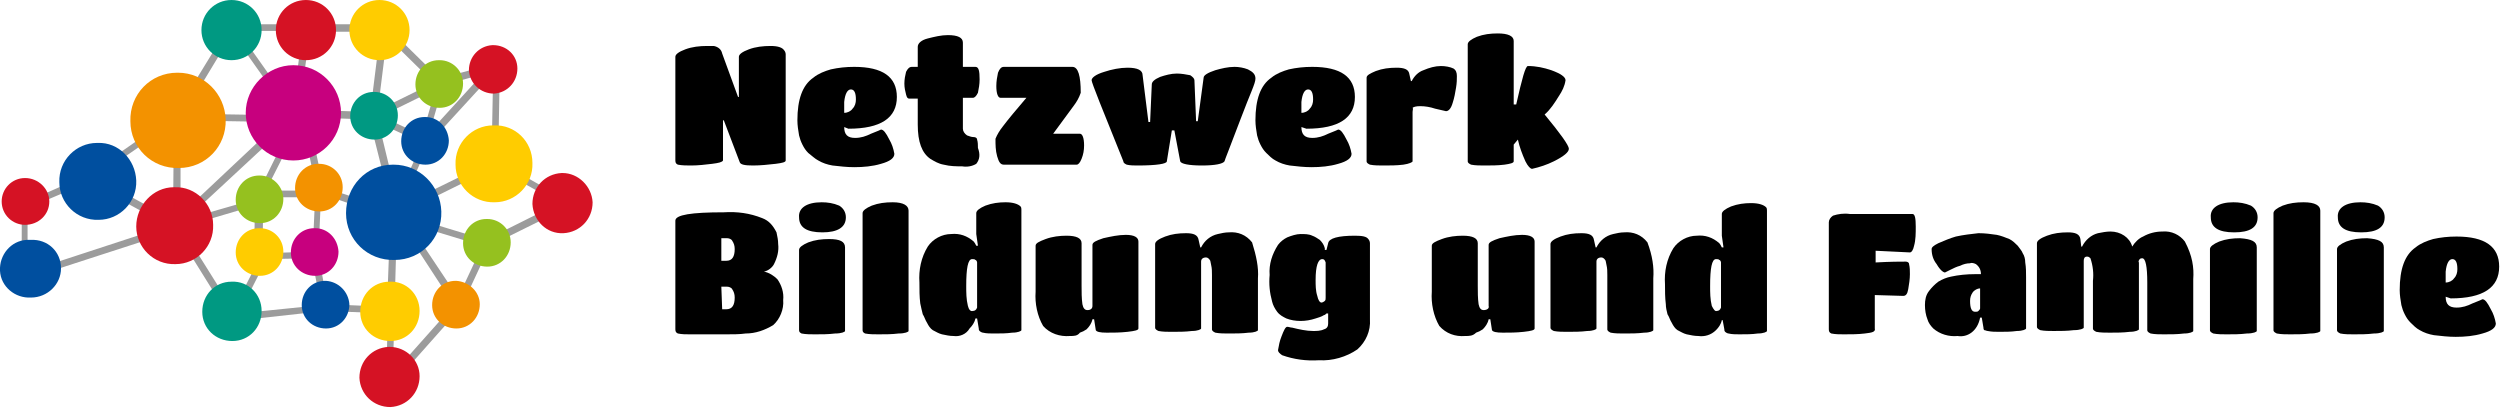
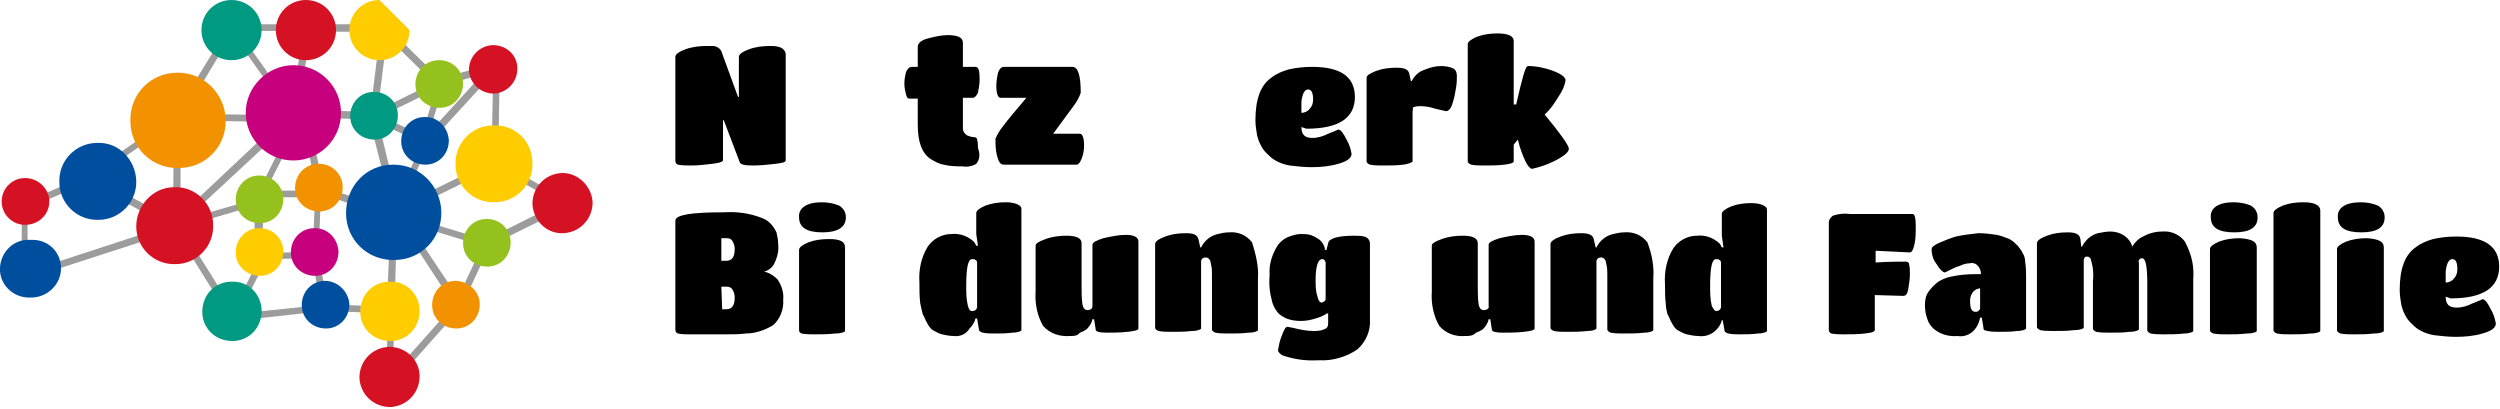
<svg xmlns="http://www.w3.org/2000/svg" version="1.1" id="Ebene_1" x="0px" y="0px" viewBox="0 0 299.1 48.9" style="enable-background:new 0 0 299.1 48.9;" xml:space="preserve">
  <style type="text/css">
	.st0{fill:#9C9C9C;}
	.st1{fill:#95C11F;}
	.st2{fill:#D51224;}
	.st3{fill:#F39200;}
	.st4{fill:#C7007E;}
	.st5{fill:#004F9F;}
	.st6{fill:#FFCC00;}
	.st7{fill:#009982;}
</style>
  <title>NBF_Logo_RGB_Web_300px</title>
  <g id="Linie_Pfad">
    <path class="st0" d="M67.9,24l-8.3-4.7l0.2-11.3c0-0.2-0.2-0.4-0.4-0.4c0,0-0.1,0-0.1,0l-0.5,0.1l0,0l0,0l-6.2,1.7L46.1,3   c-0.1-0.1-0.2-0.1-0.3-0.1H27.7c-0.1,0-0.3,0.1-0.3,0.2l-6.5,10.6l-10.2,7.1l0,0l0,0l0,0l-7.9,3.5c-0.1,0.1-0.2,0.2-0.2,0.4V33   c0,0.2,0.2,0.4,0.4,0.4c0,0,0.1,0,0.1,0L21,27.6l6.6,10.6c0.1,0.1,0.2,0.2,0.4,0.2l10.9-1.2l7.5,0.3l-0.2,8.3   c0,0.2,0.2,0.4,0.4,0.4c0.1,0,0.2,0,0.3-0.1l7.9-8.9l0.1,0.1l0.7-0.4l-0.3-0.4l3.3-7.1l9.3-4.6c0.2-0.1,0.3-0.4,0.2-0.6   C68,24.1,68,24.1,67.9,24L67.9,24z M58.8,19.3l-10.8,5.3l3.3-7.4L59,8.8L58.8,19.3z M46.3,36.7l-7.1-0.3l-1.1-5.9c0,0,0,0,0-0.1   l0.3-6.9c0.2,0,0.3-0.1,0.4-0.2l7.7,2.7c0.1,0.1,0.1,0.1,0.2,0.1l0,0L46.3,36.7z M21.6,14.4l11.8,0.2L21.6,25.7L21.6,14.4z    M38.7,22.4l-1.8-8.4l-0.8,0.2l1.7,8.2c-0.1,0.1-0.2,0.2-0.2,0.3v0.1h-5.8l4.2-8.3c0.1-0.2,0-0.4-0.2-0.5c0,0,0,0-0.1,0l8.5,0.3   L46.9,25l0,0.1l0,0L38.7,22.4z M45.3,14.7l5.2,2.4l-3,6.7L45.3,14.7z M50.5,16.2l-4.9-2.3l6.5-3.2L50.5,16.2z M45.2,13.2l1.1-8.8   l5.6,5.5L45.2,13.2z M44.3,13.4l-8.5-0.3l1.3-9.3h8.4L44.3,13.4z M35,12.9l-6.5-9.2h7.7L35,12.9z M35,14.7L30.9,23   c-0.1,0.2,0,0.5,0.2,0.6c0.1,0,0.1,0,0.2,0h6.4l-0.3,6.5l-6,0.2l0.1-6.2c0-0.2-0.2-0.4-0.4-0.4l0,0h-0.1l-8.7,2.5l12.5-11.6   L35,14.7z M30.5,24.6l-0.1,6c0,0.2,0.2,0.4,0.4,0.4l0,0H31l-3.1,6.1l-6.2-9.9L30.5,24.6z M31.9,31l5.4-0.1l1.1,5.6l-9.8,1L31.9,31z    M51.4,15.8l1.6-5.5l0,0v-0.1l4.7-1.3L51.4,15.8z M27.8,4l6.8,9.6l-0.2,0.2L22,13.6L27.8,4z M20.8,14.7l-0.1,11.6l-9.3-5.1   L20.8,14.7z M3.3,24.9l7.3-3.1l9.5,5.2L3.3,32.5V24.9z M49,26.9l-0.7,0.4l6,9.2L47,44.7l0.2-7.6c0-0.1,0-0.1,0-0.2l0.3-10.6   l10.2,3.1l-2.9,6.2L49,26.9z M58.1,28.7l-10.2-3.1L59.2,20l7.7,4.3L58.1,28.7z" />
  </g>
  <g id="Schrift_Pfad">
    <g>
      <path d="M85.2,19.6c-0.8,0.1-1.7,0.2-2.5,0.2c-0.5,0-1.1,0-1.6-0.1c-0.2-0.1-0.3-0.2-0.3-0.5V6.8c0-0.3,0.4-0.6,1.2-0.9    c0.8-0.3,1.7-0.4,2.6-0.4c0.3,0,0.5,0,0.8,0c0.5,0.1,0.9,0.4,1,0.9l1.9,5.2h0.1V6.8c0-0.3,0.4-0.6,1.2-0.9    c0.8-0.3,1.7-0.4,2.6-0.4c0.9,0,1.4,0.2,1.6,0.5C93.9,6.1,94,6.3,94,6.5v12.7c0,0.2-0.4,0.3-1.2,0.4c-0.9,0.1-1.8,0.2-2.7,0.2    c-1,0-1.5-0.1-1.6-0.4l-1.9-5h-0.1v4.8C86.4,19.4,86,19.5,85.2,19.6z" />
-       <path d="M101,15.2c0,0.9,0.4,1.3,1.3,1.3c0.7,0,1.3-0.2,1.9-0.5c0.8-0.3,1.2-0.5,1.2-0.5c0.3,0,0.6,0.4,1,1.2    c0.3,0.5,0.5,1.1,0.6,1.7c0,0.5-0.5,0.9-1.6,1.2c-1,0.3-2.1,0.4-3.2,0.4c-0.9,0-1.7-0.1-2.6-0.2c-0.6-0.1-1.2-0.3-1.7-0.6    c-0.4-0.2-0.8-0.6-1.2-0.9c-0.3-0.3-0.5-0.6-0.7-1c-0.2-0.4-0.3-0.7-0.4-1.1c-0.1-0.6-0.2-1.2-0.2-1.8c0-2.5,0.6-4.2,1.9-5.1    c0.6-0.5,1.4-0.8,2.1-1c0.9-0.2,1.8-0.3,2.8-0.3c3.4,0,5.1,1.2,5.1,3.6c0,2.5-1.9,3.8-5.8,3.8L101,15.2z M101,12.2v1.3    c0.4,0,0.8-0.2,1-0.5c0.3-0.3,0.4-0.7,0.4-1.1c0-0.8-0.2-1.2-0.6-1.2S101.1,11.2,101,12.2L101,12.2z" />
      <path d="M116.8,19.6c-0.5,0.3-1.1,0.4-1.7,0.3c-0.7,0-1.4,0-2.2-0.2c-0.6-0.1-1.1-0.4-1.6-0.7c-1-0.7-1.5-2-1.5-4.1v-3.1h-1    c-0.2,0-0.3-0.1-0.4-0.5c-0.1-0.4-0.2-0.8-0.2-1.3c0-0.5,0.1-1,0.2-1.4c0.2-0.4,0.4-0.6,0.7-0.6h0.7V5.6c0-0.4,0.4-0.8,1.2-1    c0.8-0.2,1.6-0.4,2.4-0.4c1.2,0,1.8,0.3,1.8,0.9V8h1.5c0.4,0,0.5,0.5,0.5,1.5c0,0.6-0.1,1.1-0.2,1.6c-0.2,0.4-0.4,0.6-0.6,0.6    h-1.2v3.7c0,0.3,0.2,0.6,0.5,0.8c0.3,0.1,0.5,0.2,0.8,0.2c0.2,0,0.4,0.1,0.4,0.3c0.1,0.3,0.1,0.7,0.1,1    C117.3,18.5,117.2,19.1,116.8,19.6z" />
      <path d="M129.3,11.1c-0.2,0.6-0.5,1.1-0.8,1.5c-0.6,0.8-1.4,1.9-2.5,3.4h3.2c0.3,0,0.5,0.5,0.5,1.4c0,0.6-0.1,1.1-0.3,1.6    c-0.2,0.5-0.4,0.7-0.6,0.7h-8.7c-0.4,0-0.6-0.3-0.8-1c-0.2-0.7-0.2-1.4-0.2-2.1c0.2-0.5,0.5-1,0.9-1.5c0.6-0.8,1.6-2,2.8-3.4h-3.1    c-0.3,0-0.5-0.5-0.5-1.4c0-0.6,0.1-1.1,0.2-1.6c0.2-0.5,0.4-0.7,0.7-0.7h8.2C129,8,129.3,9.1,129.3,11.1z" />
-       <path d="M146.5,19.3c-0.2,0.3-1.1,0.5-2.7,0.5s-2.5-0.2-2.6-0.5l-0.7-3.7h-0.3l-0.6,3.7c0,0.3-1.2,0.5-3.5,0.5    c-0.4,0-0.9,0-1.3-0.1c-0.2-0.1-0.4-0.2-0.4-0.4c-2.5-6.2-3.8-9.4-3.8-9.7s0.5-0.7,1.5-1c0.9-0.3,1.9-0.5,2.8-0.5    c1.2,0,1.8,0.3,1.8,0.9l0.7,5.6h0.2l0.2-4.5c0-0.3,0.3-0.6,1-0.9c0.6-0.2,1.3-0.4,2-0.4c0.5,0,1.1,0.1,1.6,0.2    c0.3,0.2,0.5,0.4,0.5,0.6l0.2,4.9h0.2l0.7-5.2c0-0.3,0.5-0.6,1.4-0.9c0.7-0.2,1.5-0.4,2.3-0.4c0.5,0,1.1,0.1,1.6,0.3    c0.6,0.3,0.9,0.6,0.9,1.1c0,0.6-0.6,1.7-1.8,4.9S146.5,19.2,146.5,19.3z" />
      <path d="M155.7,15.2c0,0.9,0.4,1.3,1.3,1.3c0.7,0,1.3-0.2,1.9-0.5c0.8-0.3,1.2-0.5,1.2-0.5c0.3,0,0.6,0.4,1,1.2    c0.3,0.5,0.5,1.1,0.6,1.7c0,0.5-0.5,0.9-1.6,1.2c-1,0.3-2.1,0.4-3.2,0.4c-0.9,0-1.7-0.1-2.6-0.2c-0.6-0.1-1.2-0.3-1.7-0.6    c-0.4-0.2-0.8-0.6-1.1-0.9c-0.3-0.3-0.5-0.6-0.7-1c-0.2-0.4-0.3-0.7-0.4-1.1c-0.1-0.6-0.2-1.2-0.2-1.8c0-2.5,0.6-4.2,1.9-5.1    c0.6-0.5,1.4-0.8,2.1-1c0.9-0.2,1.8-0.3,2.8-0.3c3.4,0,5.1,1.2,5.1,3.6c0,2.5-1.9,3.8-5.8,3.8L155.7,15.2z M155.7,12.2v1.3    c0.4,0,0.8-0.2,1-0.5c0.3-0.3,0.4-0.7,0.4-1.1c0-0.8-0.2-1.2-0.6-1.2S155.8,11.2,155.7,12.2L155.7,12.2z" />
      <path d="M169,13.4v5.9c0,0.1-0.4,0.3-1.1,0.4c-0.8,0.1-1.6,0.1-2.4,0.1c-0.5,0-1.1,0-1.6-0.1c-0.2-0.1-0.4-0.2-0.4-0.4v-10    c0-0.3,0.4-0.5,1.1-0.8c0.8-0.3,1.6-0.4,2.5-0.4c0.9,0,1.4,0.2,1.5,0.7l0.2,0.9h0.1c0.3-0.6,0.8-1.1,1.4-1.3    c0.7-0.3,1.4-0.5,2.1-0.5c0.5,0,1.1,0.1,1.5,0.3c0.3,0.2,0.4,0.5,0.4,0.9c0,0.4,0,0.8-0.1,1.4c-0.1,0.6-0.2,1.2-0.4,1.8    c-0.2,0.7-0.5,1-0.8,1c-0.4-0.1-0.9-0.2-1.3-0.3c-0.6-0.2-1.2-0.3-1.8-0.3c-0.5,0-0.8,0.1-0.9,0.2C169.1,13,169,13.2,169,13.4z" />
      <path d="M180,19.7c-0.8,0.1-1.6,0.1-2.4,0.1c-0.5,0-1.1,0-1.6-0.1c-0.2-0.1-0.4-0.2-0.4-0.4v-14c0-0.3,0.4-0.6,1.1-0.9    c0.8-0.3,1.6-0.4,2.5-0.4c1.2,0,1.9,0.3,1.9,0.9v7.6h0.3c0.7-3.1,1.1-4.6,1.4-4.6c1,0,1.9,0.2,2.8,0.5c1.1,0.4,1.7,0.8,1.7,1.2    c-0.1,0.7-0.4,1.3-0.8,1.9c-0.5,0.8-1,1.6-1.7,2.2c1.9,2.3,2.9,3.7,2.9,4.1c0,0.4-0.6,0.9-1.8,1.5c-0.8,0.4-1.7,0.7-2.6,0.9    c-0.2,0-0.5-0.3-0.8-0.9c-0.4-0.9-0.7-1.7-0.9-2.6l-0.5,0.6v2C181.1,19.5,180.7,19.6,180,19.7z" />
    </g>
    <g>
      <path d="M86.9,40h-4.4c-0.5,0-0.9,0-1.4-0.1c-0.2-0.1-0.3-0.2-0.3-0.5v-13c0-0.7,1.9-1,5.8-1c1.6-0.1,3.1,0.1,4.6,0.7    c0.8,0.3,1.3,0.9,1.7,1.7c0.1,0.5,0.2,0.9,0.2,1.4c0.1,0.8-0.1,1.6-0.5,2.4c-0.2,0.4-0.7,0.8-1.2,0.9c0.6,0.1,1.2,0.5,1.6,0.9    c0.5,0.7,0.8,1.6,0.7,2.5c0.1,1.1-0.4,2.3-1.2,3c-1,0.6-2.1,1-3.3,1C88.5,40,87.7,40,86.9,40z M86.9,31.2c0.7,0,1-0.5,1-1.4    c0-0.4-0.1-0.7-0.3-1c-0.1-0.2-0.4-0.3-0.6-0.3h-0.7v2.7L86.9,31.2z M86.4,37h0.5c0.7,0,1-0.5,1-1.4c0-0.4-0.1-0.7-0.3-1    c-0.1-0.2-0.4-0.3-0.6-0.3h-0.7L86.4,37z" />
      <path d="M98.3,24.2c0.7,0,1.4,0.1,2.1,0.4c0.5,0.3,0.8,0.8,0.8,1.4c0,1.2-1,1.8-2.8,1.8c-1.9,0-2.8-0.6-2.8-1.8    C95.5,24.9,96.5,24.2,98.3,24.2z M101.1,29.6v10c0,0.1-0.4,0.3-1.2,0.3c-0.8,0.1-1.6,0.1-2.4,0.1c-0.5,0-1.1,0-1.6-0.1    c-0.2-0.1-0.3-0.2-0.3-0.4v-9.6c0-0.3,0.4-0.6,1.1-0.9c0.8-0.3,1.6-0.4,2.5-0.4C100.5,28.6,101.1,28.9,101.1,29.6z" />
-       <path d="M108.7,25.2v14.4c0,0.1-0.4,0.3-1.2,0.3c-0.8,0.1-1.6,0.1-2.4,0.1c-0.5,0-1.1,0-1.6-0.1c-0.2-0.1-0.3-0.2-0.3-0.4v-14    c0-0.3,0.4-0.6,1.1-0.9c0.8-0.3,1.6-0.4,2.5-0.4C108.1,24.2,108.7,24.6,108.7,25.2z" />
      <path d="M114.1,40.2c-0.5,0-0.9-0.1-1.4-0.2c-0.4-0.1-0.7-0.3-1.1-0.5c-0.3-0.2-0.5-0.5-0.7-0.9c-0.2-0.3-0.3-0.7-0.5-1    c-0.1-0.4-0.2-0.8-0.3-1.3c-0.1-0.8-0.1-1.6-0.1-2.5c-0.1-1.5,0.2-3,1-4.3c0.6-0.9,1.7-1.5,2.8-1.5c1-0.1,1.9,0.2,2.7,0.9    c0.1,0.1,0.2,0.3,0.3,0.5h0.2l-0.2-1.4v-2.5c0-0.3,0.4-0.6,1.1-0.9c0.8-0.3,1.6-0.4,2.4-0.4c0.9,0,1.5,0.2,1.8,0.5    c0.1,0.1,0.1,0.3,0.1,0.4v14.4c0,0.1-0.4,0.3-1.1,0.3c-0.7,0.1-1.4,0.1-2.2,0.1c-0.4,0-0.9,0-1.3-0.1c-0.1,0-0.3-0.1-0.4-0.2    c-0.1-0.1-0.1-0.2-0.1-0.3l-0.2-1.2h-0.2c-0.1,0.5-0.4,0.9-0.7,1.2C115.6,40,114.8,40.3,114.1,40.2z M116.4,37.2    c0.2,0,0.4-0.1,0.5-0.4v-5.4c0-0.1-0.1-0.3-0.2-0.3c-0.1-0.1-0.2-0.1-0.4-0.1c-0.5,0-0.7,1.1-0.7,3.2c0,0.8,0,1.6,0.2,2.4    C115.9,37,116.1,37.3,116.4,37.2L116.4,37.2z" />
      <path d="M128,40.2c-1.2,0.1-2.4-0.3-3.2-1.2c-0.7-1.2-1-2.7-0.9-4.1v-5.5c0-0.3,0.4-0.5,1.2-0.8c0.8-0.3,1.7-0.4,2.5-0.4    c1.2,0,1.8,0.3,1.8,0.9v5.1c0,0.7,0,1.5,0.1,2.2c0.1,0.5,0.3,0.7,0.6,0.7c0.4,0,0.6-0.2,0.6-0.5v-7.3c0-0.3,0.4-0.5,1.3-0.8    c0.9-0.2,1.8-0.4,2.7-0.4c1,0,1.5,0.3,1.5,0.8v10.4c0,0.2-0.4,0.3-1.3,0.4s-1.7,0.1-2.5,0.1c-0.8,0-1.2-0.1-1.3-0.3l-0.2-1.3h-0.2    c-0.1,0.5-0.4,0.9-0.7,1.2c-0.3,0.2-0.5,0.3-0.8,0.4C128.9,40.2,128.5,40.2,128,40.2z" />
      <path d="M150.5,33.3v6.2c0,0.1-0.4,0.3-1.1,0.3c-0.8,0.1-1.6,0.1-2.4,0.1c-0.5,0-1.1,0-1.6-0.1c-0.2-0.1-0.4-0.2-0.4-0.4v-6.5    c0-0.4,0-0.8-0.1-1.2l-0.1-0.5c-0.1-0.2-0.3-0.4-0.5-0.4c-0.4,0-0.6,0.2-0.6,0.5v8c0,0.1-0.4,0.3-1.1,0.3    c-0.8,0.1-1.6,0.1-2.4,0.1c-0.5,0-1.1,0-1.6-0.1c-0.2-0.1-0.4-0.2-0.4-0.4v-10c0-0.3,0.4-0.6,1.2-0.9c0.8-0.3,1.6-0.4,2.5-0.4    c0.9,0,1.4,0.2,1.5,0.8l0.2,0.9h0.1c0.4-0.8,1.1-1.4,2-1.6c0.4-0.1,0.9-0.2,1.3-0.2c1.1-0.1,2.1,0.3,2.8,1.2    C150.3,30.6,150.6,32,150.5,33.3z" />
      <path d="M158.9,38.7v-1.2h-0.2c-0.1,0.1-0.2,0.2-0.3,0.2c-0.3,0.2-0.7,0.3-1,0.4c-0.6,0.2-1.2,0.3-1.8,0.3c-0.6,0-1.2-0.1-1.7-0.3    c-0.4-0.2-0.8-0.4-1.1-0.8c-0.3-0.4-0.5-0.8-0.6-1.2c-0.3-1.1-0.4-2.1-0.3-3.2c-0.1-1.3,0.3-2.5,1-3.6c0.3-0.4,0.7-0.7,1.1-0.9    c0.5-0.2,1.1-0.4,1.6-0.4c0.5,0,1,0,1.4,0.2c0.3,0.1,0.6,0.3,0.9,0.5c0.3,0.3,0.5,0.6,0.6,1v0.2h0.2l0.2-0.8    c0.1-0.6,1.2-0.9,3.2-0.9c0.9,0,1.4,0.1,1.6,0.4c0.1,0.1,0.2,0.3,0.2,0.5c0,0.2,0,0.4,0,0.6v8.5c0.1,1.4-0.5,2.7-1.5,3.6    c-1.3,0.9-3,1.4-4.6,1.3c-1.5,0.1-3-0.1-4.4-0.6c-0.3-0.2-0.5-0.4-0.5-0.6c0.1-0.6,0.2-1.1,0.4-1.6c0.3-0.8,0.5-1.2,0.7-1.2    c0.2,0,0.4,0.1,0.6,0.1c0.8,0.2,1.7,0.4,2.5,0.4c0.4,0,0.9,0,1.3-0.2C158.8,39.3,158.9,39,158.9,38.7z M158.1,36.2    c0.1,0,0.3-0.1,0.4-0.2c0.1-0.1,0.1-0.2,0.1-0.4v-4.2c-0.1-0.3-0.2-0.4-0.4-0.4c-0.5,0-0.8,0.8-0.8,2.5c0,0.6,0,1.3,0.2,1.9    C157.7,35.9,157.9,36.2,158.1,36.2L158.1,36.2z" />
      <path d="M175.3,40.2c-1.2,0.1-2.3-0.3-3.1-1.2c-0.7-1.2-1-2.7-0.9-4.1v-5.5c0-0.3,0.4-0.5,1.2-0.8c0.8-0.3,1.7-0.4,2.5-0.4    c1.2,0,1.8,0.3,1.8,0.9v5.1c0,0.7,0,1.5,0.1,2.2c0.1,0.5,0.3,0.7,0.6,0.7c0.4,0,0.7-0.2,0.6-0.5v-7.3c0-0.3,0.4-0.5,1.3-0.8    c0.9-0.2,1.8-0.4,2.7-0.4c1,0,1.5,0.3,1.5,0.8v10.4c0,0.2-0.4,0.3-1.3,0.4s-1.7,0.1-2.5,0.1s-1.2-0.1-1.3-0.3l-0.2-1.3h-0.2    c-0.1,0.5-0.4,0.9-0.7,1.2c-0.3,0.2-0.5,0.3-0.8,0.4C176.2,40.2,175.8,40.2,175.3,40.2z" />
      <path d="M197.8,33.3v6.2c0,0.1-0.4,0.3-1.1,0.3c-0.8,0.1-1.6,0.1-2.4,0.1c-0.5,0-1.1,0-1.6-0.1c-0.2-0.1-0.4-0.2-0.4-0.4v-6.5    c0-0.4,0-0.8-0.1-1.2l-0.1-0.5c-0.1-0.2-0.3-0.4-0.5-0.4c-0.4,0-0.6,0.2-0.6,0.5v8c0,0.1-0.4,0.3-1.1,0.3    c-0.8,0.1-1.6,0.1-2.4,0.1c-0.5,0-1.1,0-1.6-0.1c-0.2-0.1-0.4-0.2-0.4-0.4v-10c0-0.3,0.4-0.6,1.2-0.9c0.8-0.3,1.6-0.4,2.5-0.4    c0.9,0,1.4,0.2,1.5,0.8l0.2,0.9h0.1c0.4-0.8,1.1-1.4,2-1.6c0.4-0.1,0.9-0.2,1.3-0.2c1.1-0.1,2.1,0.3,2.8,1.2    C197.7,30.6,197.9,32,197.8,33.3z" />
      <path d="M203.2,40.2c-0.5,0-0.9-0.1-1.4-0.2c-0.4-0.1-0.7-0.3-1.1-0.5c-0.3-0.2-0.5-0.5-0.7-0.9c-0.2-0.3-0.3-0.7-0.5-1    c-0.1-0.4-0.2-0.8-0.2-1.2c-0.1-0.8-0.1-1.6-0.1-2.4c-0.1-1.5,0.2-3,1-4.3c0.6-0.9,1.7-1.5,2.8-1.5c1-0.1,1.9,0.2,2.7,0.9    c0.1,0.1,0.2,0.3,0.3,0.5h0.2l-0.2-1.4v-2.6c0-0.3,0.4-0.6,1.1-0.9c0.8-0.3,1.6-0.4,2.4-0.4c0.9,0,1.5,0.2,1.8,0.5    c0.1,0.1,0.1,0.3,0.1,0.4v14.4c0,0.1-0.4,0.3-1.1,0.3c-0.7,0.1-1.4,0.1-2.2,0.1c-0.4,0-0.9,0-1.3-0.1c-0.1,0-0.3-0.1-0.4-0.2    c-0.1-0.1-0.1-0.2-0.1-0.3l-0.2-1.1H206c-0.1,0.5-0.4,0.9-0.7,1.2C204.7,40.1,203.9,40.3,203.2,40.2z M205.4,37.2    c0.2,0,0.4-0.1,0.5-0.4v-5.4c0-0.1-0.1-0.3-0.2-0.3c-0.1-0.1-0.2-0.1-0.4-0.1c-0.5,0-0.7,1.1-0.7,3.2c0,0.8,0,1.6,0.2,2.4    C205,37,205.2,37.3,205.4,37.2L205.4,37.2z" />
      <path d="M223.1,39.9c-0.8,0.1-1.7,0.1-2.5,0.1c-0.5,0-1,0-1.5-0.1c-0.2-0.1-0.3-0.2-0.3-0.5V26.6c0-0.3,0.2-0.6,0.5-0.8    c0.6-0.2,1.3-0.3,2-0.2h7.5c0.3,0,0.4,0.5,0.4,1.5c0,0.8,0,1.6-0.2,2.3c-0.1,0.5-0.3,0.8-0.5,0.8l-4.1-0.2v1.4    c1.8-0.1,3-0.1,3.6-0.1c0.2,0,0.4,0.1,0.4,0.3c0.1,0.4,0.1,0.8,0.1,1.2c0,0.6-0.1,1.2-0.2,1.8c-0.1,0.6-0.3,0.8-0.6,0.8l-3.4-0.1    v4C224.4,39.7,224,39.8,223.1,39.9z" />
      <path d="M234.2,40.2c-1,0.1-2.1-0.2-2.9-0.9c-0.3-0.3-0.6-0.7-0.7-1.1c-0.2-0.5-0.3-1.1-0.3-1.7c0-0.6,0.1-1.2,0.5-1.7    c0.3-0.4,0.7-0.8,1.1-1.1c0.5-0.3,1-0.5,1.5-0.6c0.9-0.2,1.9-0.3,2.9-0.3h0.7c0-0.5-0.2-0.9-0.6-1.2c-0.2-0.1-0.5-0.2-0.7-0.1    c-0.4,0-0.8,0.1-1.2,0.3c-0.4,0.1-0.8,0.3-1.2,0.5c-0.2,0.1-0.4,0.2-0.6,0.3c-0.2,0-0.6-0.3-1-1c-0.4-0.5-0.6-1.1-0.6-1.8    c0-0.2,0.2-0.4,0.8-0.7c0.7-0.3,1.4-0.6,2.1-0.8c0.9-0.2,1.8-0.3,2.7-0.4c0.8,0,1.5,0.1,2.2,0.2c0.5,0.1,1,0.3,1.5,0.5    c0.4,0.2,0.7,0.5,1,0.8c0.2,0.3,0.5,0.6,0.6,0.9c0.2,0.3,0.3,0.7,0.3,1.1c0.1,0.6,0.1,1.2,0.1,1.8v6.1c0,0.1-0.4,0.3-1.1,0.3    c-0.7,0.1-1.4,0.1-2.1,0.1c-0.5,0-0.9,0-1.4-0.1c-0.1,0-0.3-0.1-0.4-0.1c-0.1-0.1-0.1-0.2-0.1-0.3l-0.2-1.2h-0.2    C236.6,39.6,235.4,40.4,234.2,40.2z M236.9,36.9v-2.4c-0.3,0-0.7,0.2-0.9,0.5c-0.2,0.3-0.3,0.6-0.3,1c0,0.9,0.2,1.3,0.6,1.3    c0.2,0,0.3,0,0.4-0.1C236.8,37.1,236.9,37,236.9,36.9z" />
      <path d="M262.4,33.4v6.2c0,0.1-0.4,0.3-1.1,0.3c-0.8,0.1-1.6,0.1-2.4,0.1c-0.5,0-1.1,0-1.6-0.1c-0.2-0.1-0.4-0.2-0.4-0.4v-5.7    c0-1.9-0.2-2.9-0.6-2.9c-0.1,0-0.2,0-0.3,0.1c-0.1,0.1-0.2,0.3-0.1,0.4v8c0,0.1-0.4,0.3-1.1,0.3c-0.8,0.1-1.6,0.1-2.4,0.1    c-0.5,0-1.1,0-1.6-0.1c-0.2-0.1-0.4-0.2-0.4-0.4v-5.7c0.1-0.9,0-1.8-0.3-2.7c-0.1-0.1-0.2-0.2-0.4-0.2c-0.3,0-0.4,0.2-0.4,0.5v8    c0,0.1-0.4,0.3-1.2,0.3c-0.8,0.1-1.6,0.1-2.4,0.1c-0.5,0-1.1,0-1.6-0.1c-0.2-0.1-0.4-0.2-0.4-0.4v-10c0-0.3,0.4-0.6,1.2-0.9    c0.8-0.3,1.6-0.4,2.5-0.4c0.9,0,1.4,0.2,1.5,0.8l0.1,0.9h0.1c0.4-0.8,1.1-1.4,1.9-1.6c0.5-0.1,1-0.2,1.5-0.2    c1.2,0,2.3,0.7,2.6,1.8c0.3-0.5,0.8-1,1.3-1.2c0.7-0.4,1.5-0.6,2.3-0.6c1.1-0.1,2.1,0.4,2.7,1.2C262.3,30.6,262.5,32,262.4,33.4z" />
      <path d="M267.2,24.2c0.7,0,1.4,0.1,2.1,0.4c0.5,0.3,0.8,0.8,0.8,1.4c0,1.2-0.9,1.8-2.8,1.8c-1.9,0-2.8-0.6-2.8-1.8    C264.4,24.9,265.4,24.2,267.2,24.2z M270,29.6v10c0,0.1-0.4,0.3-1.2,0.3c-0.8,0.1-1.6,0.1-2.4,0.1c-0.5,0-1.1,0-1.6-0.1    c-0.2-0.1-0.4-0.2-0.4-0.4v-9.7c0-0.3,0.4-0.6,1.1-0.9c0.8-0.3,1.6-0.4,2.5-0.4C269.4,28.6,270,28.9,270,29.6z" />
      <path d="M277.6,25.2v14.4c0,0.1-0.4,0.3-1.2,0.3c-0.8,0.1-1.6,0.1-2.4,0.1c-0.5,0-1.1,0-1.6-0.1c-0.2-0.1-0.4-0.2-0.4-0.4v-14    c0-0.3,0.4-0.6,1.1-0.9c0.8-0.3,1.6-0.4,2.5-0.4C277,24.2,277.6,24.6,277.6,25.2z" />
      <path d="M282.4,24.2c0.7,0,1.4,0.1,2.1,0.4c0.5,0.3,0.8,0.8,0.8,1.4c0,1.2-0.9,1.8-2.8,1.8c-1.9,0-2.8-0.6-2.8-1.8    C279.6,24.9,280.6,24.2,282.4,24.2z M285.2,29.6v10c0,0.1-0.4,0.3-1.2,0.3c-0.8,0.1-1.6,0.1-2.4,0.1c-0.5,0-1.1,0-1.6-0.1    c-0.2-0.1-0.4-0.2-0.4-0.4v-9.7c0-0.3,0.4-0.6,1.1-0.9c0.8-0.3,1.6-0.4,2.5-0.4C284.6,28.6,285.2,28.9,285.2,29.6z" />
      <path d="M292.6,35.5c0,0.9,0.4,1.3,1.3,1.3c0.7,0,1.3-0.2,1.9-0.5c0.8-0.3,1.2-0.5,1.2-0.5c0.3,0,0.6,0.4,1,1.2    c0.3,0.5,0.5,1.1,0.6,1.7c0,0.5-0.5,0.9-1.6,1.2c-1,0.3-2.1,0.4-3.2,0.4c-0.9,0-1.7-0.1-2.6-0.2c-0.6-0.1-1.2-0.3-1.7-0.6    c-0.4-0.2-0.8-0.6-1.1-0.9c-0.3-0.3-0.5-0.6-0.7-1c-0.2-0.4-0.3-0.7-0.4-1.1c-0.1-0.6-0.2-1.2-0.2-1.8c0-2.5,0.6-4.2,1.9-5.1    c0.6-0.5,1.4-0.8,2.1-1c0.9-0.2,1.8-0.3,2.8-0.3c3.4,0,5.1,1.2,5.1,3.6c0,2.5-1.9,3.8-5.8,3.8L292.6,35.5z M292.6,32.5v1.3    c0.4,0,0.8-0.2,1-0.5c0.3-0.3,0.4-0.7,0.4-1.1c0-0.8-0.2-1.2-0.6-1.2C293,31,292.7,31.5,292.6,32.5L292.6,32.5z" />
    </g>
  </g>
  <g>
    <path class="st1" d="M55.4,10c0,1.6-1.2,2.9-2.8,2.9c-1.6,0-2.9-1.2-2.9-2.8c0-1.6,1.2-2.9,2.8-2.9c0,0,0,0,0.1,0   C54.1,7.2,55.4,8.4,55.4,10" />
    <path class="st2" d="M61.9,8.2c0,1.6-1.2,2.9-2.8,3c-1.6,0-2.9-1.2-3-2.8c0-1.6,1.2-2.9,2.8-3c0,0,0.1,0,0.1,0   C60.6,5.4,61.9,6.6,61.9,8.2C61.9,8.2,61.9,8.2,61.9,8.2" />
    <path class="st1" d="M61.1,29c0,1.6-1.2,2.9-2.8,2.9c-1.6,0-2.9-1.2-2.9-2.8c0-1.6,1.2-2.9,2.8-2.9c0,0,0,0,0.1,0   C59.8,26.2,61.1,27.4,61.1,29" />
    <path class="st3" d="M27,14.3c0.1,3.2-2.4,5.8-5.6,5.8c-3.2,0.1-5.8-2.4-5.8-5.6c-0.1-3.2,2.4-5.8,5.6-5.8c0,0,0.1,0,0.1,0   C24.4,8.7,26.9,11.2,27,14.3C27,14.3,27,14.3,27,14.3" />
    <path class="st4" d="M40.8,13.5c0,3.2-2.6,5.7-5.7,5.7c-3.2,0-5.7-2.6-5.7-5.7s2.6-5.7,5.7-5.7C38.3,7.8,40.8,10.4,40.8,13.5" />
    <path class="st5" d="M53.7,16.8c0,1.6-1.2,2.9-2.8,2.9c-1.6,0-2.9-1.2-2.9-2.8c0-1.6,1.2-2.9,2.8-2.9c0,0,0,0,0.1,0   C52.4,14,53.6,15.2,53.7,16.8" />
    <path class="st2" d="M5.9,24.1c0,1.6-1.3,2.8-2.9,2.8c-1.5,0-2.8-1.2-2.8-2.8c0-1.5,1.2-2.8,2.8-2.8c0,0,0,0,0,0   C4.6,21.3,5.9,22.6,5.9,24.1" />
    <path class="st1" d="M33.9,23.8c0,1.6-1.2,2.9-2.8,2.9c-1.6,0-2.9-1.2-2.9-2.8s1.2-2.9,2.8-2.9c0,0,0.1,0,0.1,0   C32.6,21,33.9,22.3,33.9,23.8" />
    <path class="st3" d="M41,22.4c0,1.6-1.2,2.9-2.8,2.9c-1.6,0-2.9-1.2-2.9-2.8c0-1.6,1.2-2.9,2.8-2.9c0,0,0,0,0.1,0   C39.7,19.6,41,20.8,41,22.4" />
    <path class="st5" d="M52.8,25.3c0.1,3.2-2.4,5.8-5.6,5.8c-3.2,0.1-5.8-2.4-5.8-5.6s2.4-5.8,5.6-5.8c0,0,0.1,0,0.1,0   C50.2,19.7,52.7,22.2,52.8,25.3C52.8,25.3,52.8,25.3,52.8,25.3" />
    <path class="st2" d="M25.5,26.9c0.1,2.6-2,4.7-4.5,4.7c-2.6,0.1-4.7-2-4.7-4.5s2-4.7,4.5-4.7c0,0,0.1,0,0.1,0   C23.4,22.3,25.5,24.4,25.5,26.9C25.5,26.9,25.5,26.9,25.5,26.9" />
    <path class="st5" d="M16.3,21.6c0.1,2.6-2,4.7-4.5,4.7c-2.6,0.1-4.7-2-4.7-4.5c-0.1-2.6,2-4.7,4.5-4.7c0,0,0.1,0,0.1,0   C14.2,17,16.2,19.1,16.3,21.6C16.3,21.6,16.3,21.6,16.3,21.6" />
    <path class="st5" d="M7.3,32.1c0,1.9-1.6,3.5-3.6,3.5c-1.9,0.1-3.6-1.3-3.7-3.2s1.3-3.6,3.2-3.7c0.2,0,0.3,0,0.5,0   C5.7,28.6,7.3,30.1,7.3,32.1" />
    <path class="st6" d="M33.9,30.1c0,1.6-1.2,2.9-2.8,2.9c-1.6,0-2.9-1.2-2.9-2.8c0-1.6,1.2-2.9,2.8-2.9c0,0,0.1,0,0.1,0   C32.6,27.3,33.9,28.5,33.9,30.1" />
    <path class="st4" d="M40.5,30.1c0,1.6-1.2,2.9-2.8,2.9c-1.6,0-2.9-1.2-2.9-2.8c0-1.6,1.2-2.9,2.8-2.9c0,0,0,0,0.1,0   C39.2,27.3,40.4,28.5,40.5,30.1" />
    <path class="st5" d="M41.8,36.4c0,1.6-1.2,2.9-2.8,2.9c-1.6,0-2.9-1.2-2.9-2.8c0-1.6,1.2-2.9,2.8-2.9c0,0,0.1,0,0.1,0   C40.5,33.7,41.7,34.9,41.8,36.4" />
    <path class="st3" d="M57.4,36.4c0,1.6-1.2,2.9-2.8,2.9c-1.6,0-2.9-1.2-2.9-2.8c0-1.6,1.2-2.9,2.8-2.9c0,0,0.1,0,0.1,0   C56.1,33.7,57.4,34.9,57.4,36.4" />
    <path class="st6" d="M63.7,19.5c0.1,2.6-2,4.7-4.5,4.7c-2.6,0.1-4.7-2-4.7-4.5c-0.1-2.6,2-4.7,4.5-4.7c0,0,0.1,0,0.1,0   C61.6,14.9,63.7,16.9,63.7,19.5C63.7,19.5,63.7,19.5,63.7,19.5" />
    <path class="st2" d="M70.9,24.2c0,2-1.5,3.6-3.5,3.7s-3.6-1.5-3.7-3.5c0-2,1.5-3.6,3.5-3.7c0,0,0.1,0,0.1,0   C69.2,20.7,70.8,22.3,70.9,24.2" />
    <path class="st6" d="M50.2,37.2c0,2-1.5,3.6-3.5,3.6c-2,0-3.6-1.5-3.6-3.5c0-2,1.5-3.6,3.5-3.6c0,0,0,0,0,0   C48.6,33.6,50.2,35.2,50.2,37.2" />
    <path class="st7" d="M31.3,37.2c0,2-1.5,3.6-3.5,3.6c-2,0-3.6-1.5-3.6-3.5c0-2,1.5-3.6,3.5-3.6c0,0,0,0,0,0   C29.7,33.6,31.3,35.2,31.3,37.2" />
    <path class="st2" d="M50.2,45c0,2-1.5,3.6-3.5,3.7c-2,0-3.6-1.5-3.7-3.5c0-2,1.5-3.6,3.5-3.7c0,0,0.1,0,0.1,0   C48.6,41.5,50.2,43.1,50.2,45" />
    <path class="st7" d="M31.3,3.6c0,2-1.6,3.6-3.6,3.6c-2,0-3.6-1.6-3.6-3.6c0-2,1.6-3.6,3.6-3.6S31.3,1.6,31.3,3.6" />
    <path class="st2" d="M40.2,3.6c0,2-1.6,3.6-3.6,3.6c-2,0-3.6-1.6-3.6-3.6S34.6,0,36.6,0C38.6,0,40.2,1.6,40.2,3.6" />
-     <path class="st6" d="M49,3.6c0,2-1.6,3.6-3.6,3.6c-2,0-3.6-1.6-3.6-3.6S43.4,0,45.4,0C47.4,0,49,1.6,49,3.6" />
+     <path class="st6" d="M49,3.6c0,2-1.6,3.6-3.6,3.6c-2,0-3.6-1.6-3.6-3.6S43.4,0,45.4,0" />
    <path class="st7" d="M47.6,13.8c0,1.6-1.2,2.9-2.8,2.9c-1.6,0-2.9-1.2-2.9-2.8c0-1.6,1.2-2.9,2.8-2.9c0,0,0,0,0.1,0   C46.3,11,47.6,12.2,47.6,13.8" />
  </g>
</svg>